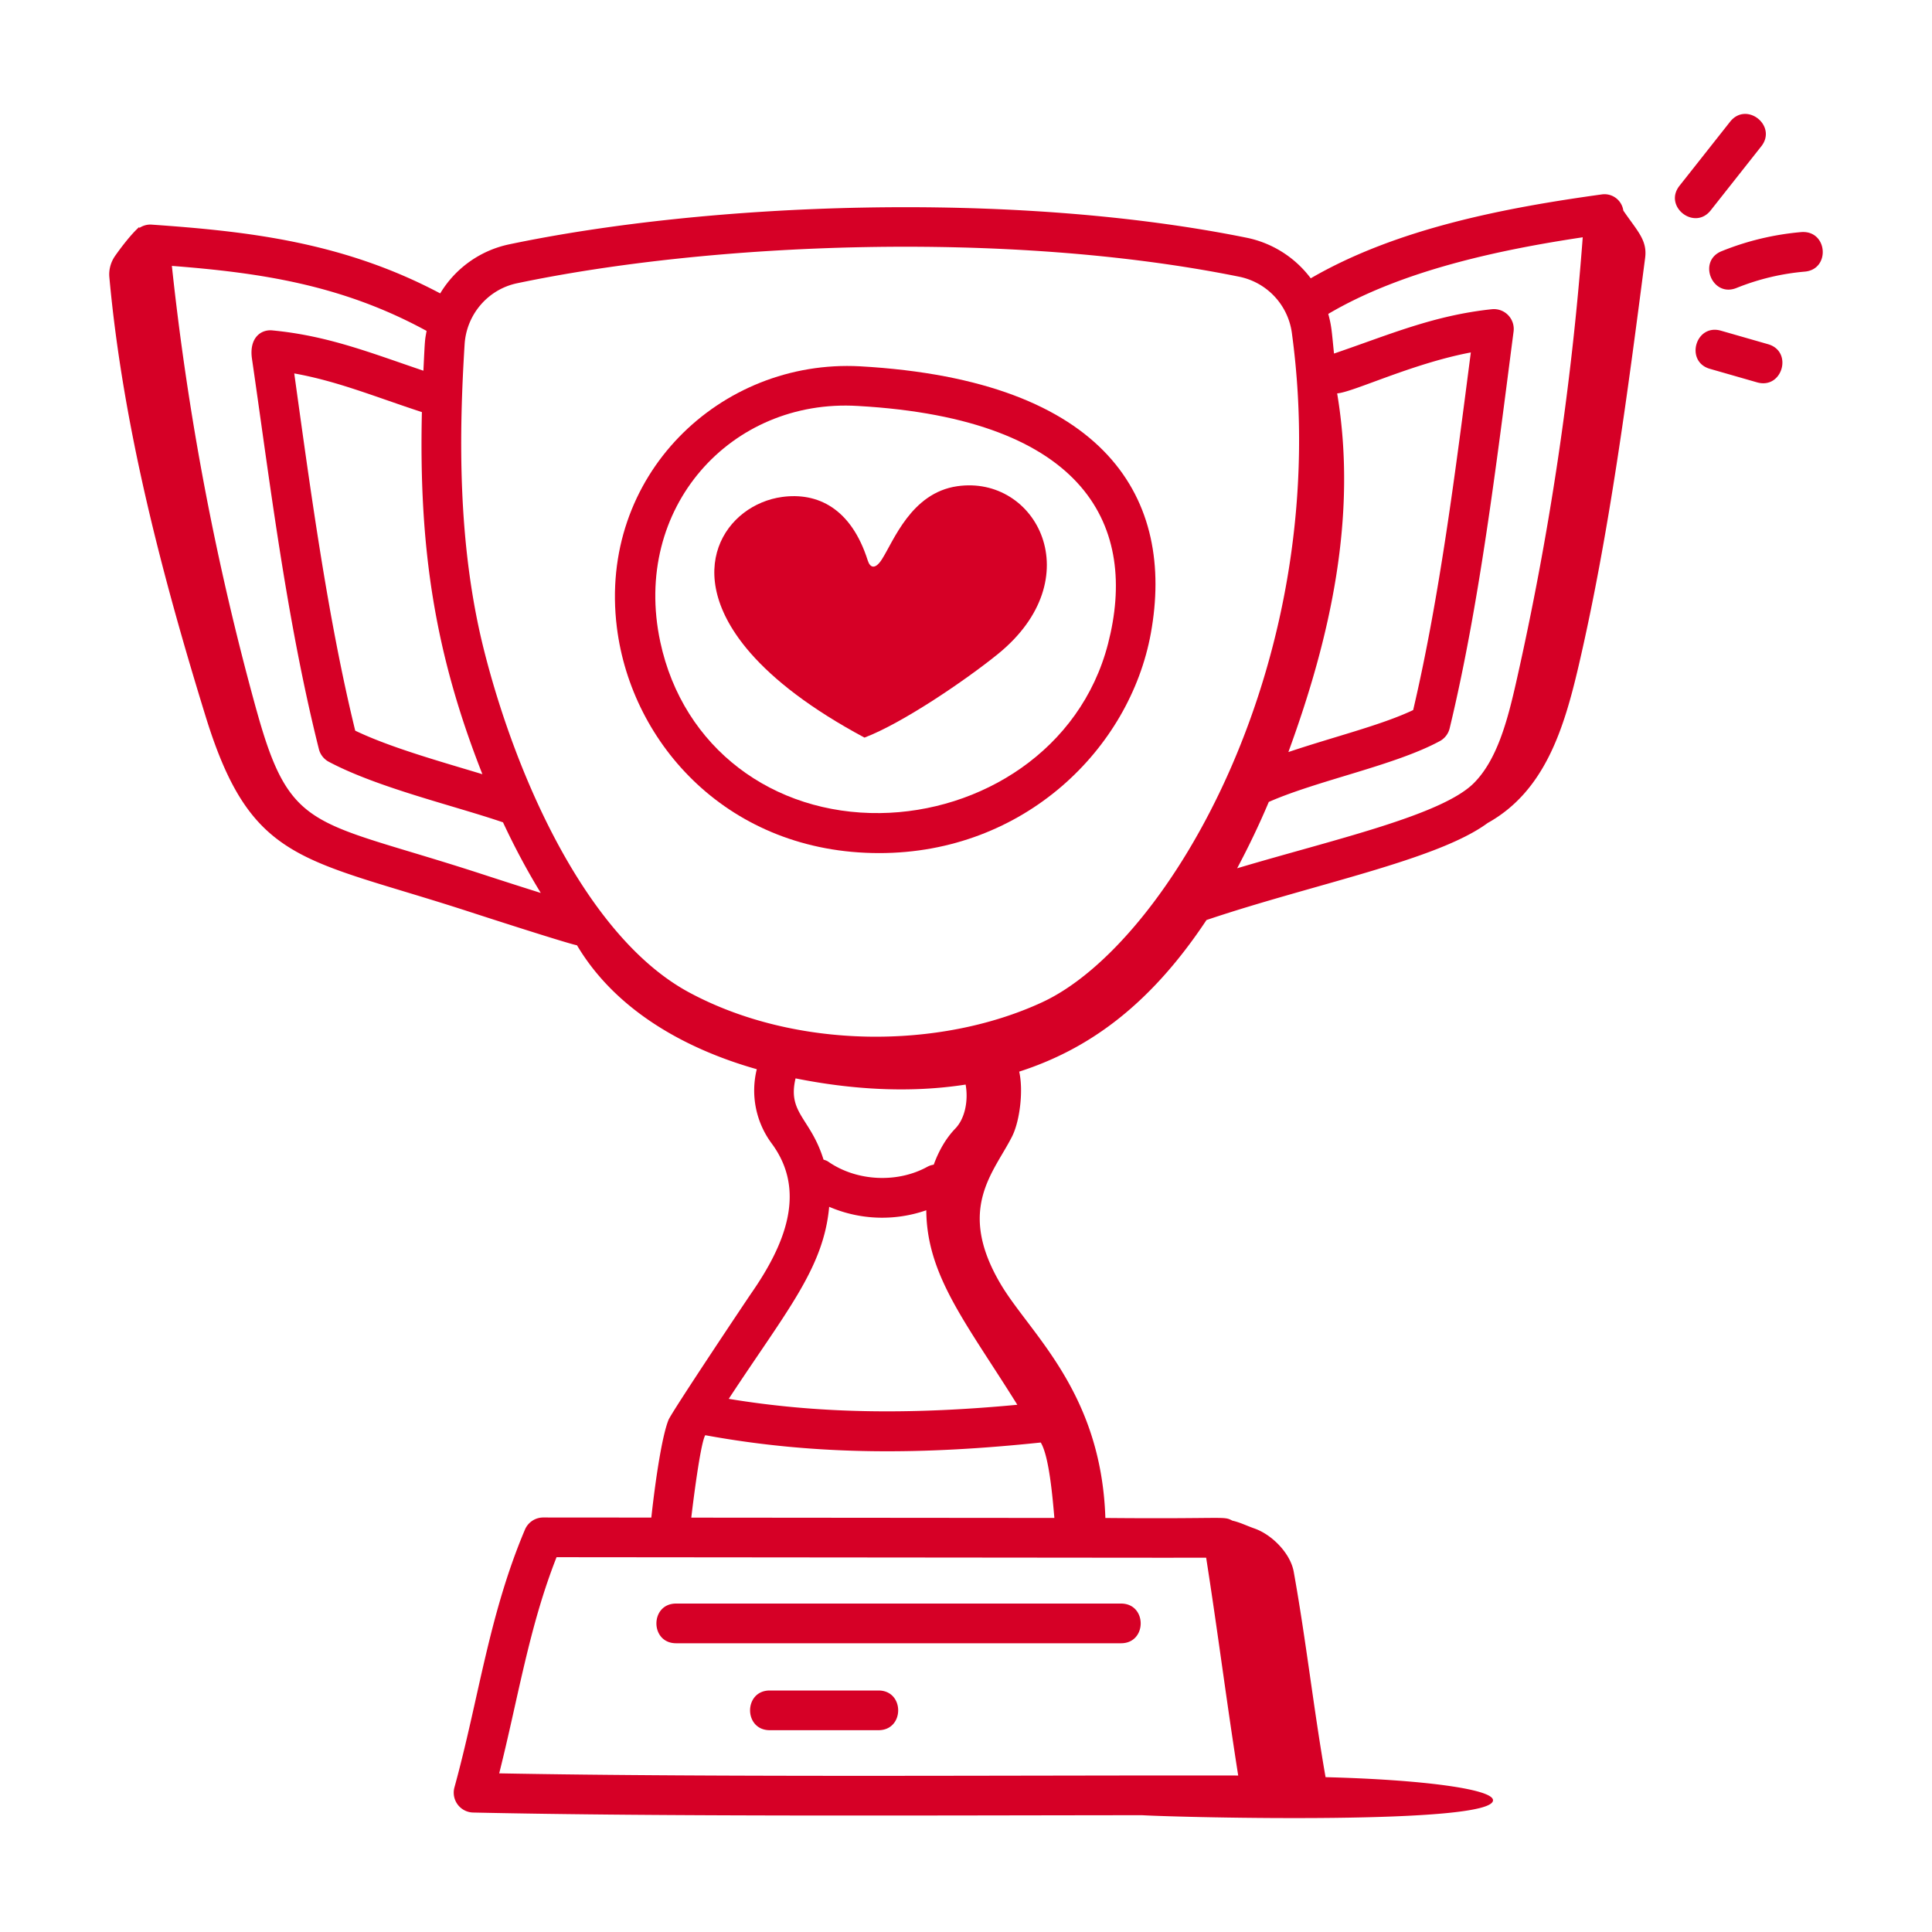
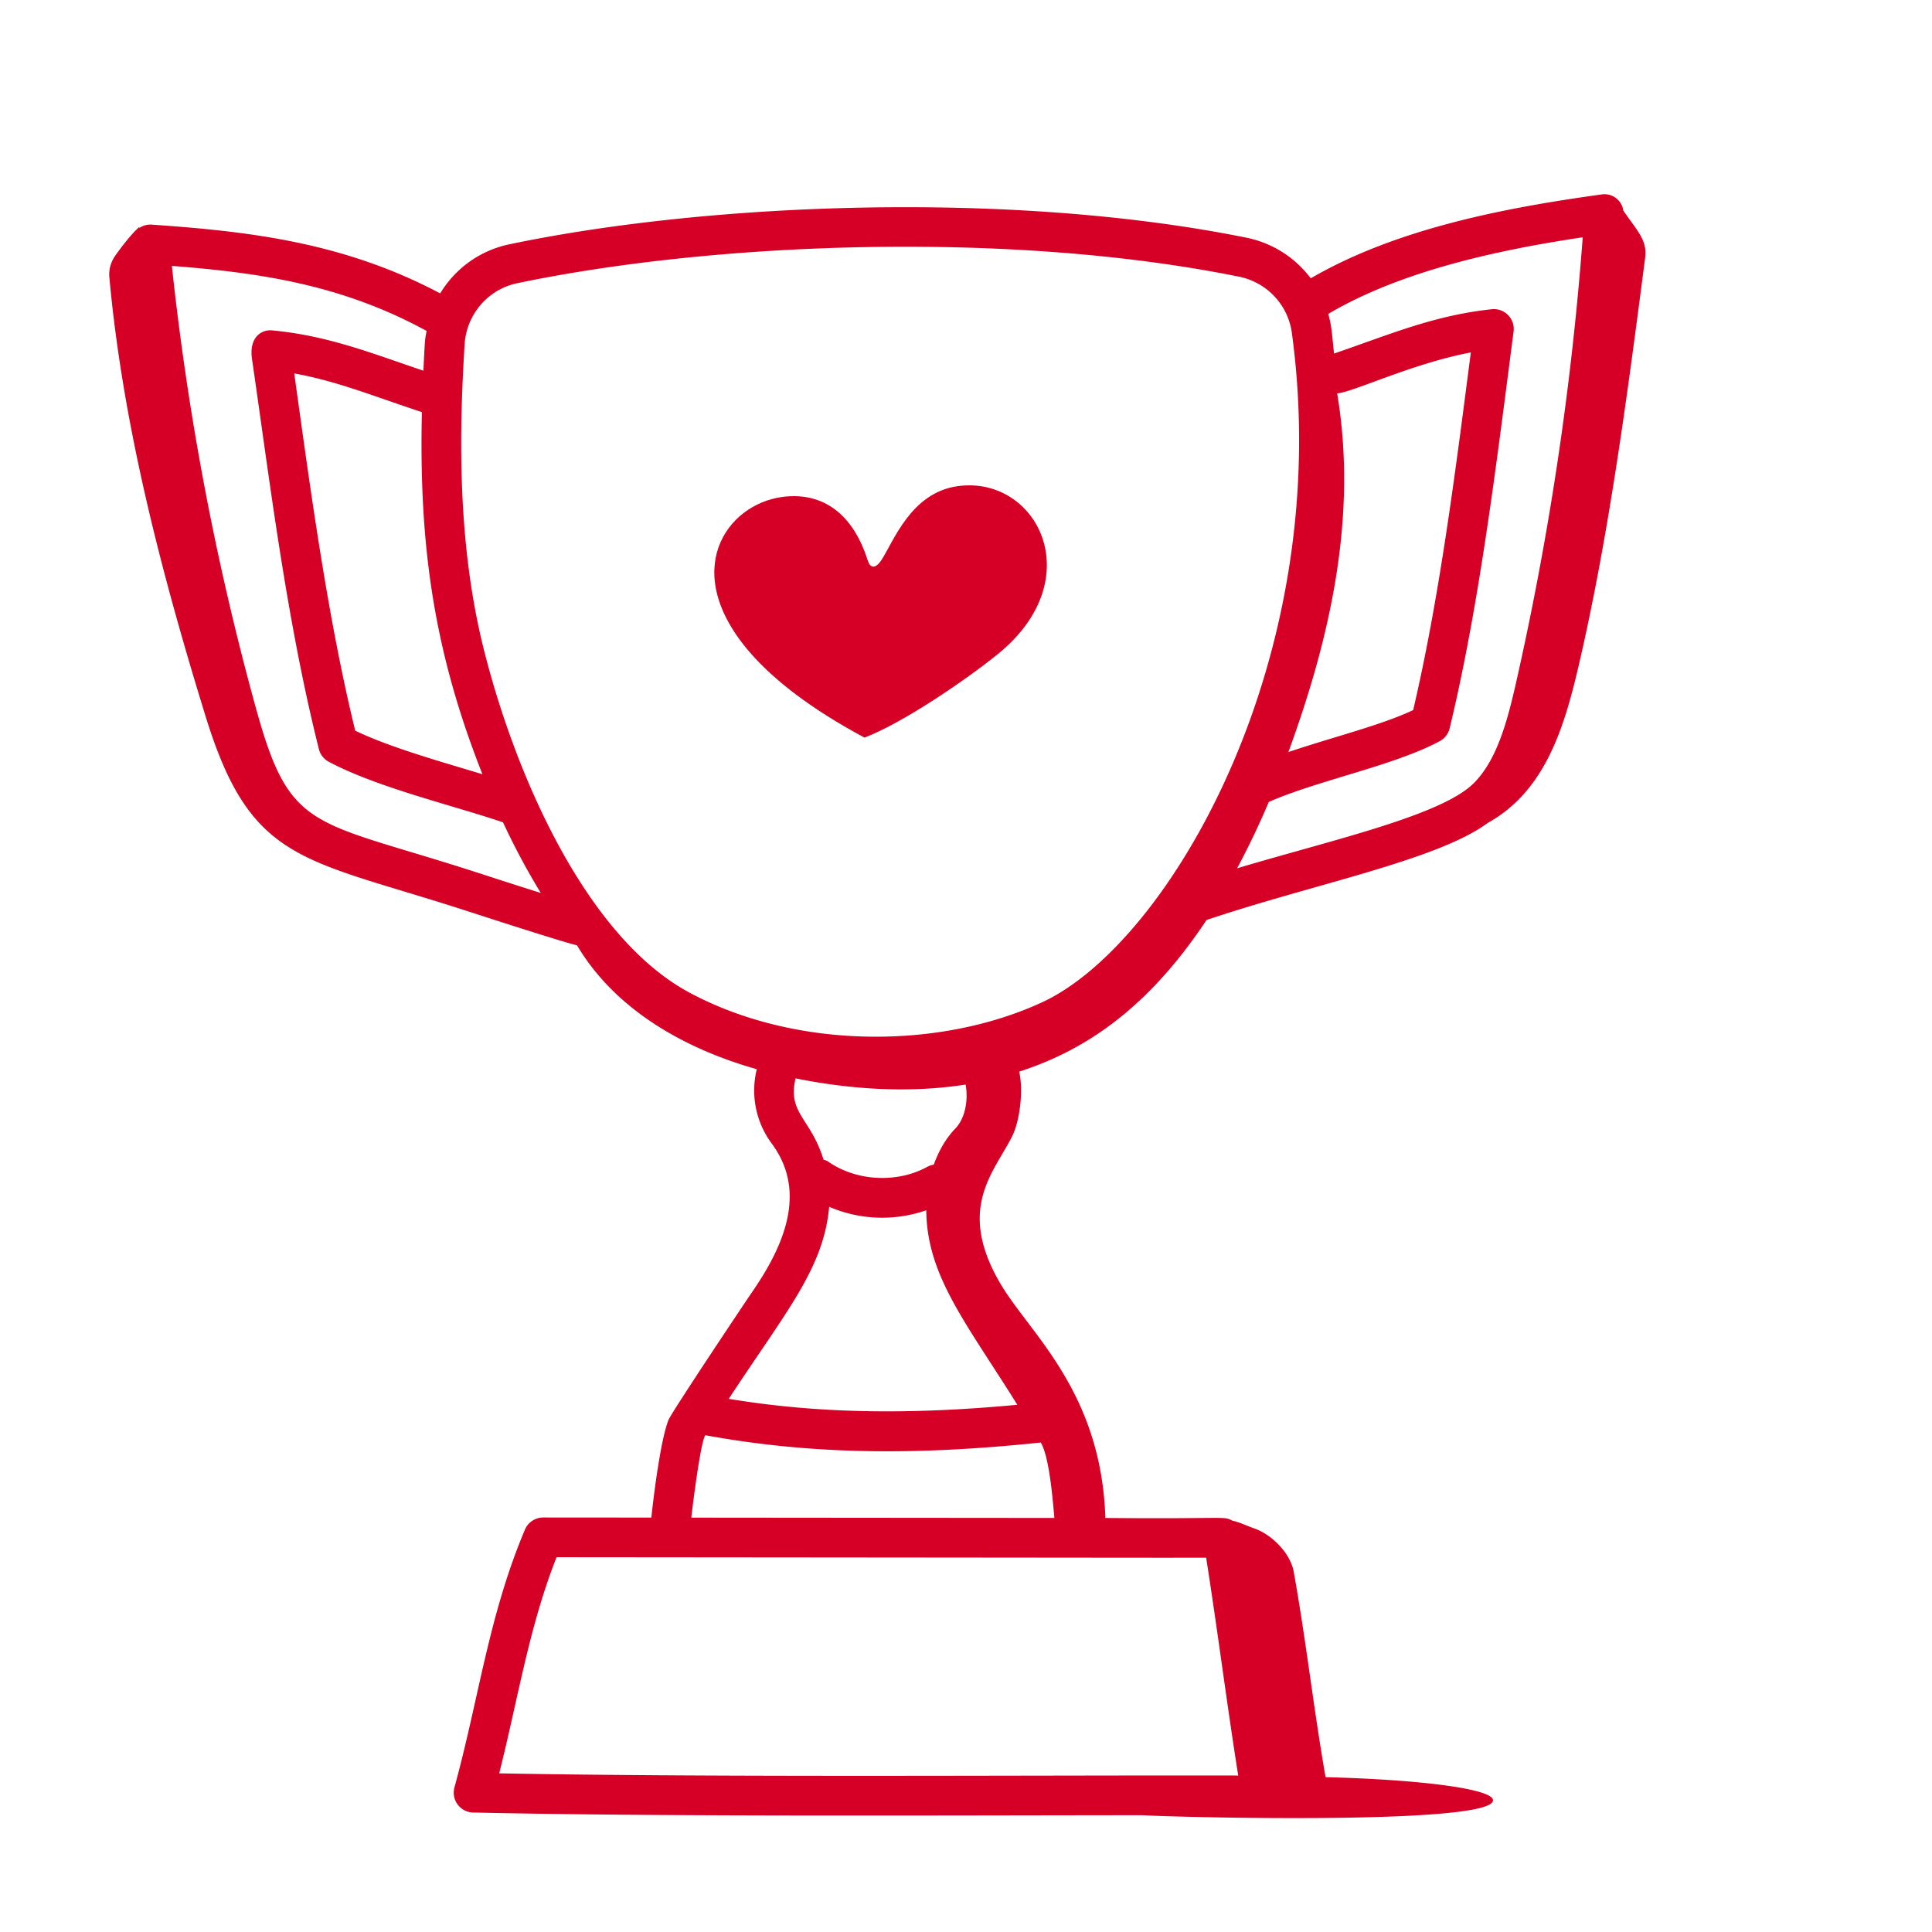
<svg xmlns="http://www.w3.org/2000/svg" width="512" height="512" x="0" y="0" viewBox="0 0 73 73" style="enable-background:new 0 0 512 512" xml:space="preserve" class="">
  <g>
    <path d="M32.664 27.87c1.443-.547 3.837-2.182 5.036-3.153 3.526-2.856 1.465-6.78-1.533-6.345-1.74.252-2.4 2.07-2.848 2.767-.247.385-.44.322-.53.042-.63-1.988-1.908-2.583-3.234-2.404-2.111.286-3.892 2.801-1.212 5.883.894 1.027 2.283 2.118 4.321 3.21z" fill="#d60026" data-original="#000000" />
-     <path d="M33.22 32.234c5.48 0 9.47-3.943 10.264-8.304.914-5.028-1.6-9.56-10.988-10.089-5.28-.283-9.903 4.129-9.188 9.865.553 4.438 4.252 8.528 9.912 8.528zm-.808-16.895c8.71.49 10.584 4.623 9.455 8.985-1.04 4.026-4.82 6.351-8.61 6.398-4.035.05-7.45-2.443-8.31-6.475-1.08-5.06 2.673-9.198 7.465-8.908z" fill="#d60026" data-original="#000000" />
    <path d="M45.587 34.763c3.997-1.35 8.717-2.257 10.623-3.666 2.158-1.2 2.883-3.554 3.443-5.96 1.152-4.955 1.85-10.33 2.508-15.394.087-.67-.292-1.008-.824-1.786a.719.719 0 0 0-.822-.61c-3.619.501-7.732 1.277-10.989 3.169a4.031 4.031 0 0 0-2.42-1.533c-8.879-1.796-20.353-1.327-27.879.252a4 4 0 0 0-2.594 1.851C12.97 9.144 9.374 8.74 5.708 8.486a.741.741 0 0 0-.443.128l-.002-.038c-.297.258-.687.77-.912 1.09-.164.235-.245.52-.219.806.51 5.605 1.983 11.237 3.641 16.608 1.724 5.58 3.677 5.327 9.945 7.365.396.129 3.673 1.191 4.084 1.273 1.44 2.423 4.036 3.9 6.793 4.682a3.354 3.354 0 0 0 .56 2.801c1.341 1.808.51 3.834-.788 5.693-.254.374-2.98 4.451-3.108 4.757-.24.598-.484 2.184-.649 3.69l-4.085-.003a.75.75 0 0 0-.69.458c-1.37 3.24-1.74 6.381-2.664 9.74a.751.751 0 0 0 .707.95c7.276.159 17.094.107 25.272.101 1.552.088 13.263.37 13.263-.565 0-.425-2.705-.781-6.327-.872-.452-2.584-.738-5.178-1.203-7.762-.124-.694-.817-1.4-1.482-1.634-.323-.114-.54-.23-.84-.298-.344-.183-.182-.057-4.795-.1-.157-4.797-2.866-6.976-3.971-8.862-1.663-2.836-.238-4.194.447-5.555.298-.595.429-1.745.268-2.448 2.53-.815 4.883-2.421 7.077-5.728zM35.05 44.081c-1.14.633-2.683.557-3.753-.187-.056-.04-.119-.057-.18-.078-.49-1.58-1.37-1.752-1.057-3.07 2.109.424 4.315.563 6.426.234.108.606-.023 1.28-.388 1.66-.357.37-.627.844-.817 1.367a.733.733 0 0 0-.231.074zm15.474-29.217c.604-.043 2.829-1.128 5.051-1.547-.571 4.404-1.174 9.234-2.179 13.513-1.212.573-2.984 1.004-4.715 1.586 1.603-4.378 2.614-8.951 1.843-13.552zm9.279-5.898a115.42 115.42 0 0 1-2.52 16.832c-.326 1.439-.718 2.917-1.598 3.795-1.228 1.224-5.326 2.136-8.94 3.215.435-.818.837-1.655 1.196-2.507 1.864-.82 4.756-1.376 6.461-2.298a.75.75 0 0 0 .373-.484c1.122-4.656 1.756-9.913 2.415-14.991a.75.75 0 0 0-.822-.844c-2.214.236-3.868.961-5.963 1.675-.087-.854-.089-1.027-.217-1.498 2.79-1.647 6.484-2.426 9.615-2.895zm-42.248 4.047c.069-1.13.883-2.08 1.981-2.31 7.304-1.533 18.497-2.024 27.274-.25a2.513 2.513 0 0 1 2.001 2.114c1.671 12.244-4.627 23.08-9.431 25.302-3.88 1.796-9.326 1.793-13.346-.373-3.815-2.056-6.498-8.006-7.736-12.89-1.04-4.096-.944-8.347-.743-11.593zm.672 16.24c-1.538-.467-3.462-1-4.805-1.645-1.045-4.275-1.689-9.074-2.304-13.498 1.656.297 3.078.892 4.823 1.461-.118 5.142.48 9.1 2.286 13.681zm-8.536-2.42a104.725 104.725 0 0 1-3.197-16.786c3.35.26 6.434.715 9.624 2.456-.065.38-.057.207-.12 1.504-2.003-.678-3.605-1.32-5.688-1.521-.449-.055-.905.28-.789 1.073.663 4.55 1.293 9.822 2.528 14.746a.75.75 0 0 0 .377.48c1.86.985 4.723 1.652 6.58 2.287.43.923.908 1.82 1.428 2.668-.829-.26-1.549-.493-2.252-.722-6.363-2.07-7.196-1.509-8.49-6.186zm21.64 18.766a5.067 5.067 0 0 0 3.668.13c.019 2.482 1.516 4.262 3.44 7.35-4.167.392-7.594.322-10.904-.224 2.178-3.32 3.585-4.926 3.795-7.256zm-4.683 8.63c4.279.785 8.327.731 12.676.276.32.523.45 2.11.515 2.85l-13.719-.012c.049-.429.34-2.805.528-3.114zm20.137 12.858c-7.818-.015-19.608.075-27.923-.082.724-2.878 1.13-5.535 2.167-8.167 29.28.026 20.342.02 24.545.02.441 2.811.773 5.457 1.211 8.23z" fill="#d60026" data-original="#000000" />
-     <path d="M25.547 60.59c-.992 0-.993 1.5 0 1.5h16.81c.991 0 .992-1.5 0-1.5zM33.193 63.875h-4.107c-.992 0-.993 1.5 0 1.5h4.107c.992 0 .993-1.5 0-1.5zM64.637 7.95l1.913-2.422c.612-.775-.557-1.71-1.178-.93L63.459 7.02c-.615.779.562 1.707 1.178.93zM68.063 8.769c-1.036.09-2.05.332-3.012.722-.92.372-.358 1.762.562 1.39a8.951 8.951 0 0 1 2.58-.618c.977-.083.871-1.565-.13-1.494zM64.608 13.936l1.785.512c.958.27 1.364-1.17.414-1.442l-1.785-.512c-.959-.271-1.364 1.17-.414 1.442z" fill="#d60026" data-original="#000000" />
  </g>
</svg>